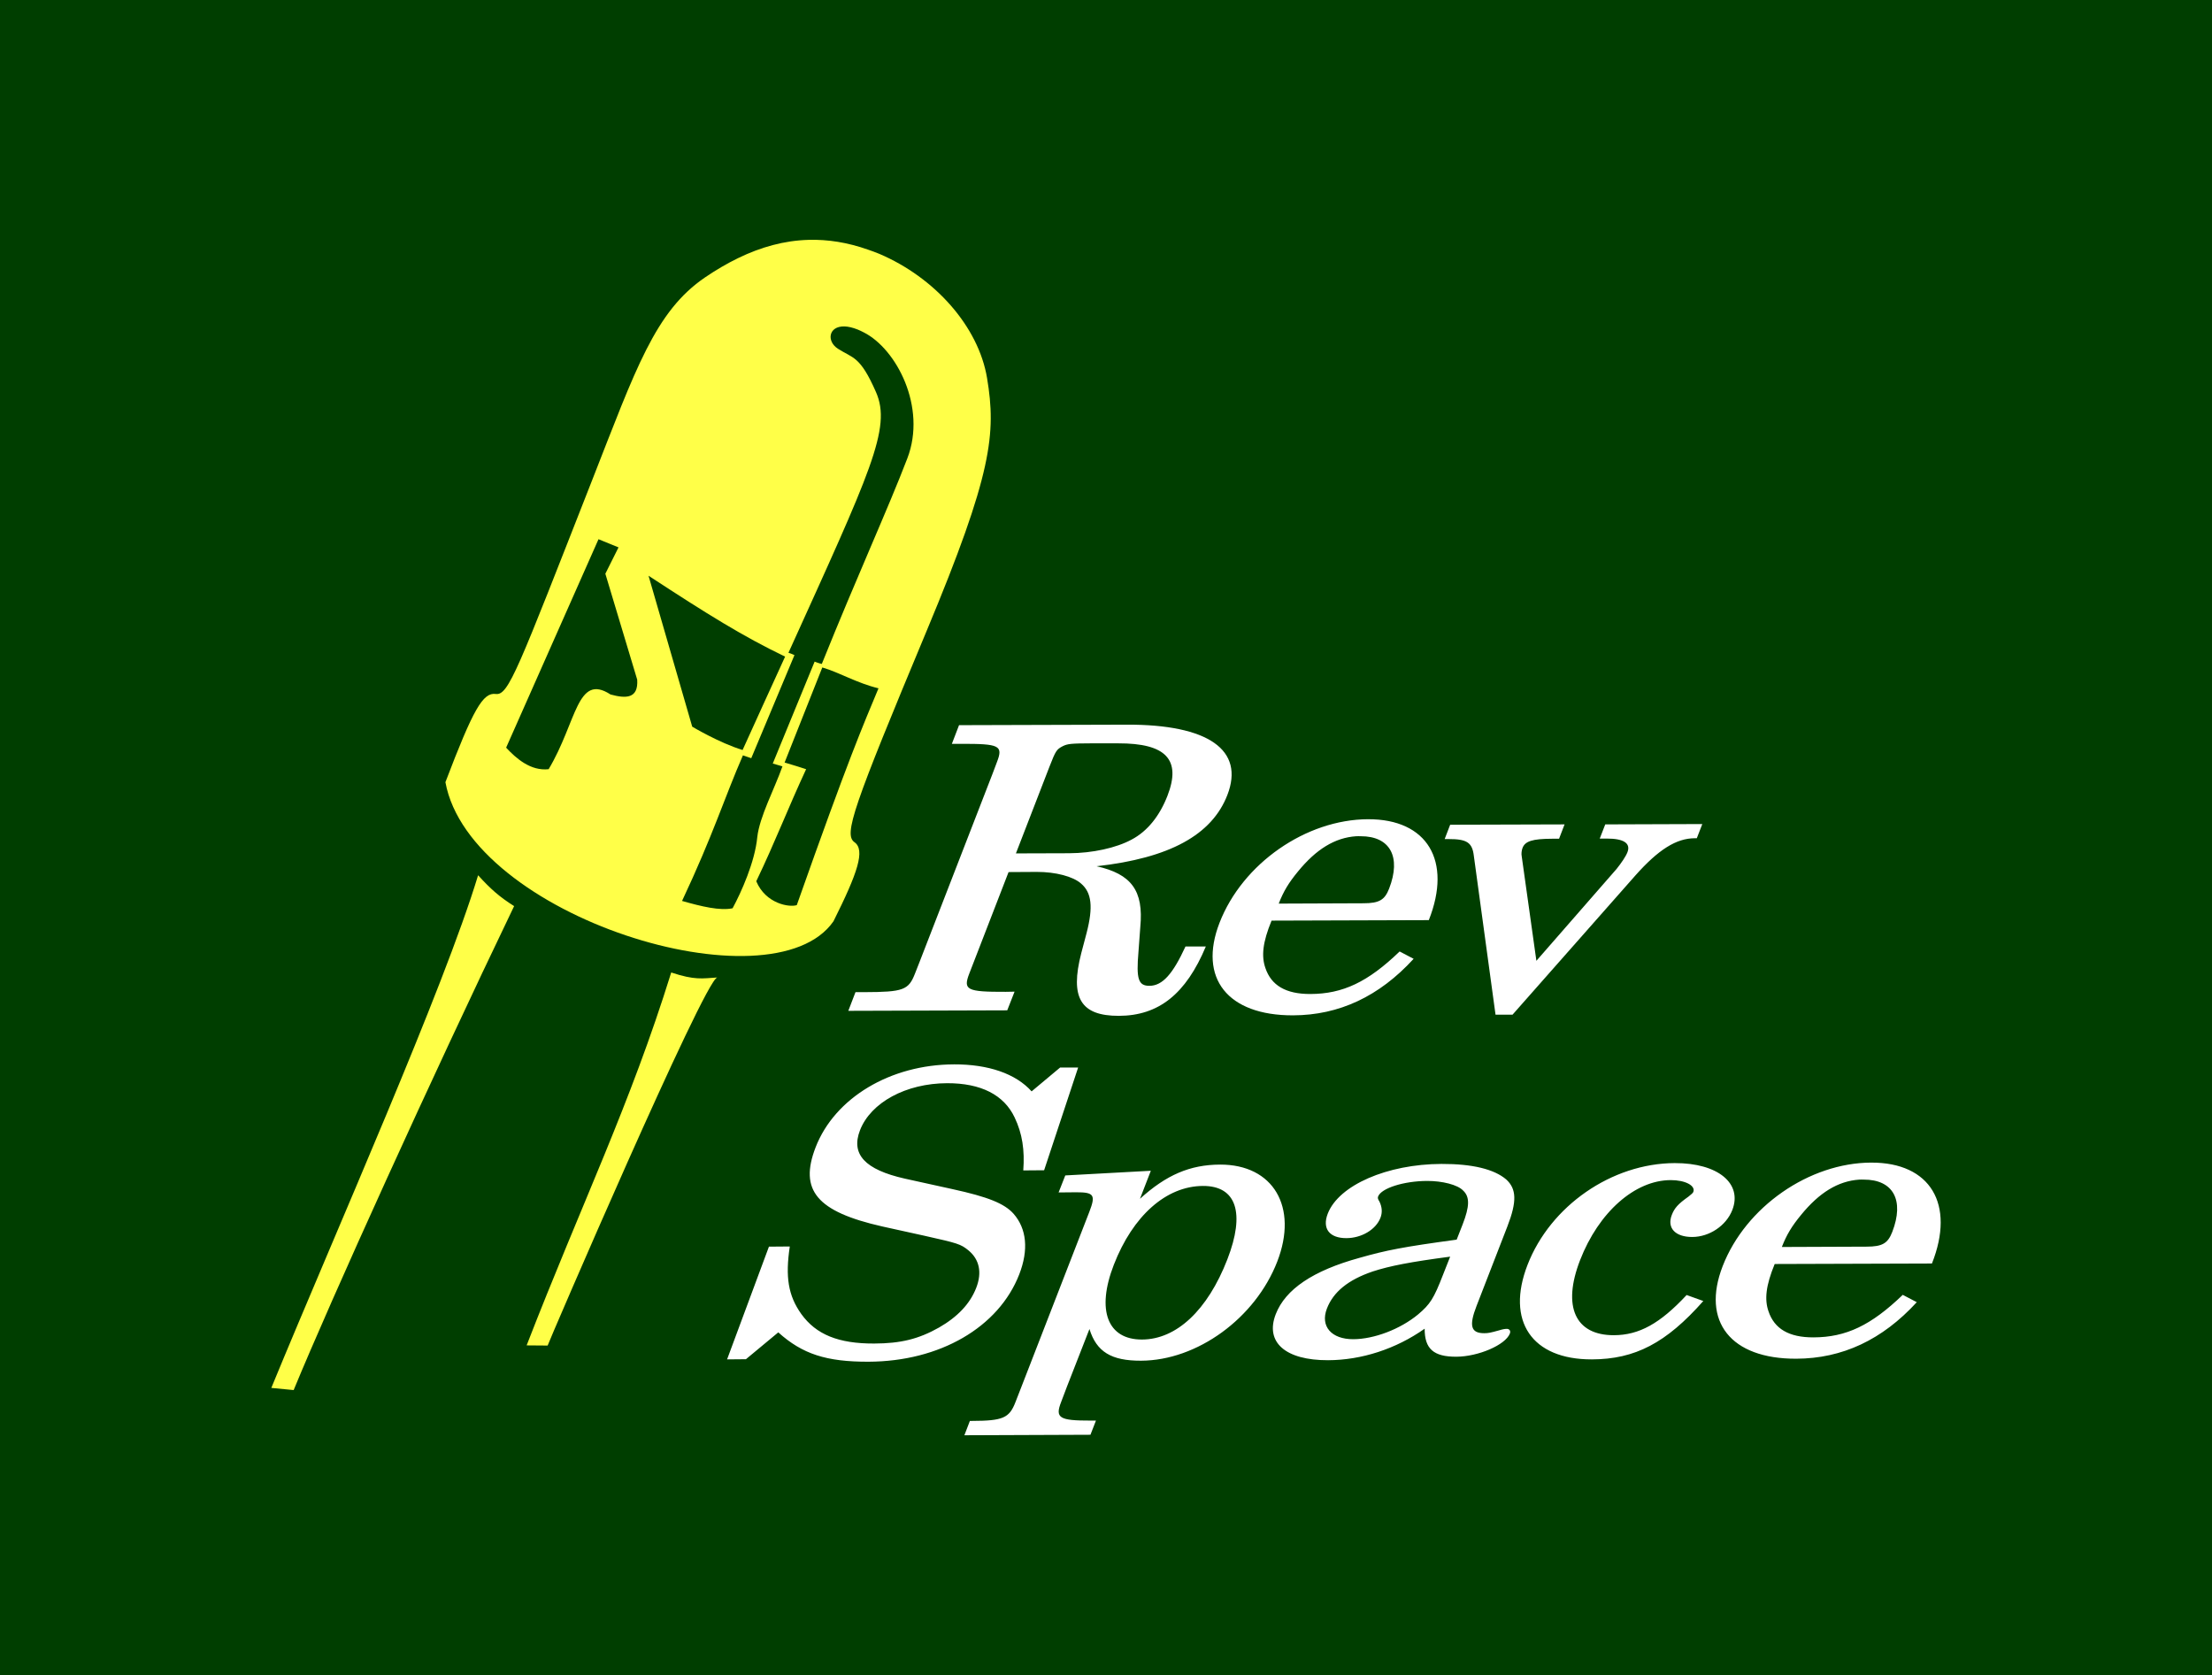
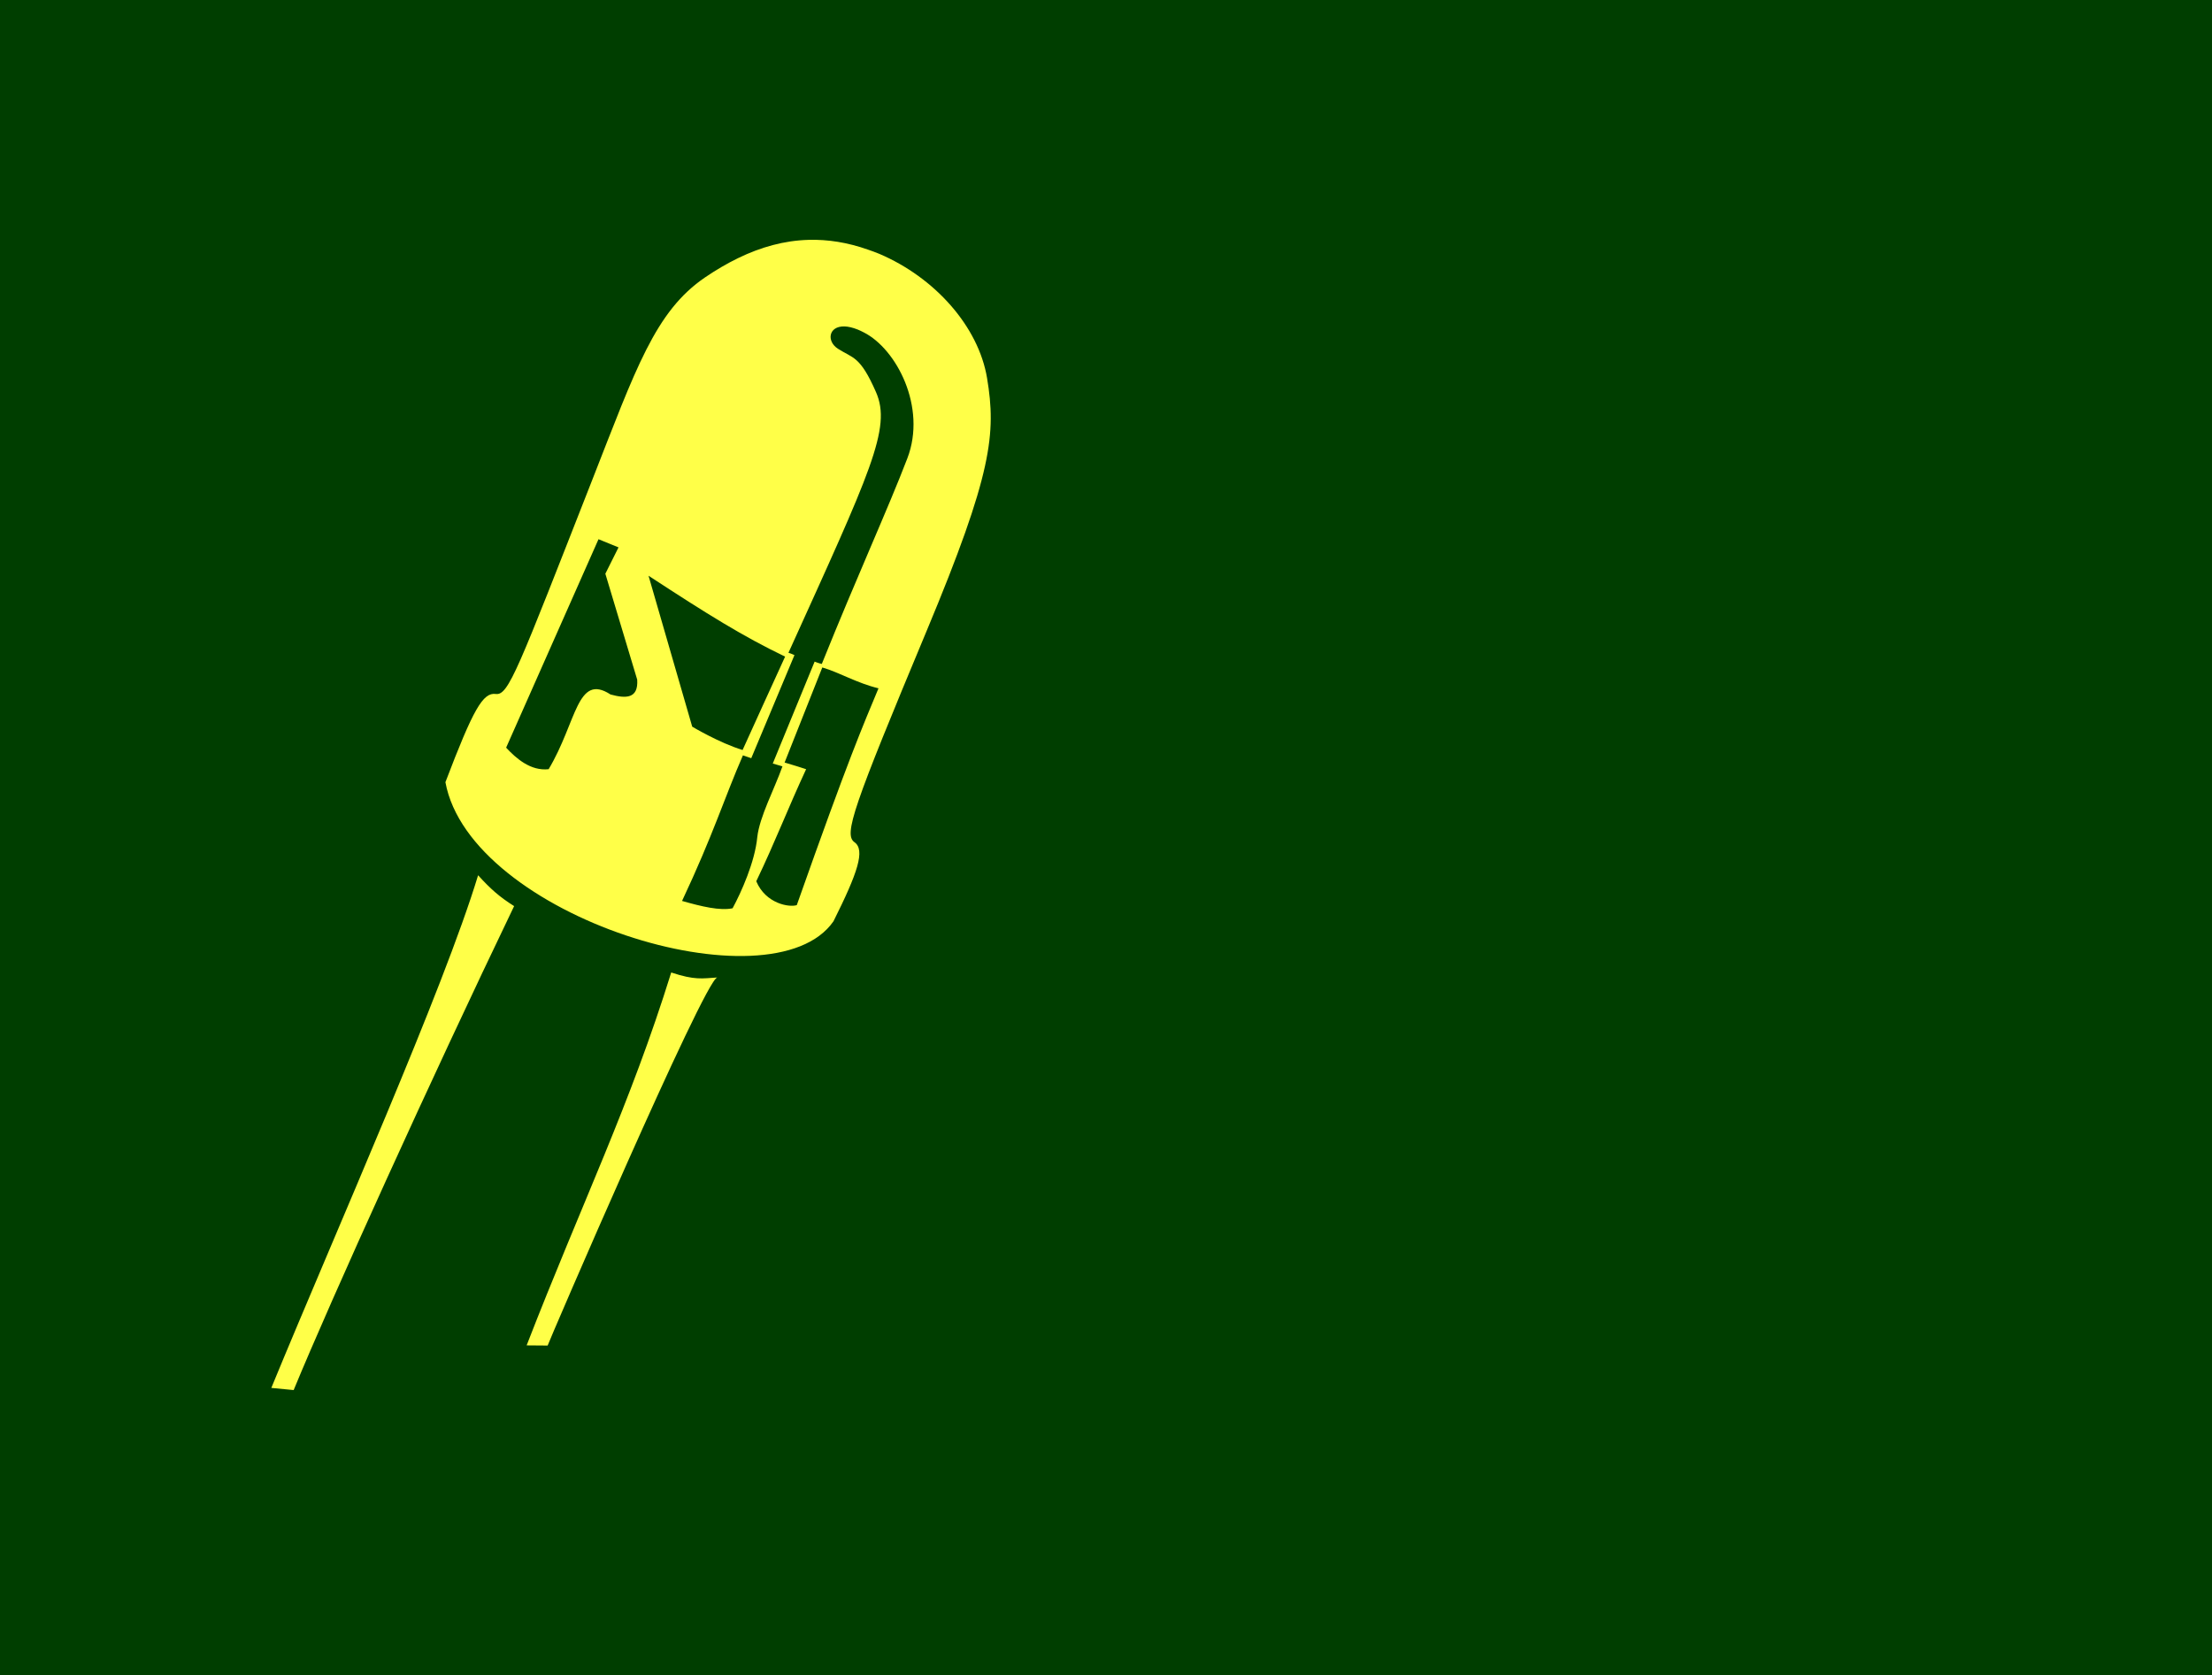
<svg xmlns="http://www.w3.org/2000/svg" xmlns:ns1="http://www.inkscape.org/namespaces/inkscape" xmlns:ns2="http://sodipodi.sourceforge.net/DTD/sodipodi-0.dtd" width="469.505" height="355.523" id="svg2836" version="1.1" ns1:version="0.47 r22583" ns2:docname="/home/juerd/data/jue/revspace/data/jue/revspace/logo.svg">
  <defs id="defs2838">
    <ns1:perspective ns2:type="inkscape:persp3d" ns1:vp_x="0 : 526.18109 : 1" ns1:vp_y="0 : 1000 : 0" ns1:vp_z="744.09448 : 526.18109 : 1" ns1:persp3d-origin="372.04724 : 350.78739 : 1" id="perspective2844" />
    <ns1:perspective id="perspective2829" ns1:persp3d-origin="0.5 : 0.33333333 : 1" ns1:vp_z="1 : 0.5 : 1" ns1:vp_y="0 : 1000 : 0" ns1:vp_x="0 : 0.5 : 1" ns2:type="inkscape:persp3d" />
    <ns1:perspective id="perspective2867" ns1:persp3d-origin="0.5 : 0.33333333 : 1" ns1:vp_z="1 : 0.5 : 1" ns1:vp_y="0 : 1000 : 0" ns1:vp_x="0 : 0.5 : 1" ns2:type="inkscape:persp3d" />
  </defs>
  <ns2:namedview id="base" pagecolor="#ffffff" bordercolor="#666666" borderopacity="1.0" ns1:pageopacity="0.0" ns1:pageshadow="2" ns1:zoom="0.35" ns1:cx="-287.39035" ns1:cy="292.04721" ns1:document-units="px" ns1:current-layer="layer1" showgrid="false" ns1:window-width="1440" ns1:window-height="847" ns1:window-x="0" ns1:window-y="26" ns1:window-maximized="1" />
  <g ns1:label="Laag 1" ns1:groupmode="layer" id="layer1" transform="translate(-96.676,-468.886)">
    <g id="g3664">
      <rect y="468.886" x="96.676" height="355.523" width="469.505" id="rect5497" style="fill:#003e00;fill-opacity:1;stroke:none" />
      <g transform="translate(-8.571,-8.571)" id="g3658">
        <g id="g2881">
          <g transform="translate(91.438,-226.014)" id="g3054">
            <path ns1:connector-curvature="0" id="path4060" style="fill:#ffff48;fill-opacity:1;stroke:none;display:inline" d="m 156.277,909.875 c -8.744,28.153 -19.003,49.027 -30.688,79.146 l 4.46,0.035 c -0.113,-0.008 33.237,-77.554 35.998,-78.119 -3.234,0.204 -4.75,0.599 -9.769,-1.062 z m -40.989,-20.636 c -7.356,24.279 -29.936,74.927 -43.891,108.807 l 4.743,0.46 c 7.967,-19.323 29.163,-66.057 46.794,-102.719 -3.118,-1.961 -5.04,-3.677 -7.646,-6.548 z m 73.057,-44.103 c 3.617,1.053 7.354,3.326 11.928,4.425 -3.303,7.946 -6.168,14.383 -17.344,46.015 -1.556,0.518 -6.578,-0.261 -8.601,-5.062 4.08,-8.508 6.612,-15.23 10.583,-23.786 -0.968,-0.332 -2.68,-0.85 -4.566,-1.416 l 8,-20.176 z M 151.463,825.668 c 12.542,8.198 20.035,12.862 28.989,17.167 -3.231,7.12 -5.803,12.661 -9.026,19.822 -4.976,-1.526 -10.69,-4.955 -10.69,-4.955 l -9.274,-32.033 z m -10.619,-7.752 4.248,1.734 -2.796,5.593 6.761,22.476 c 0.27,4.067 -2.398,4.045 -5.663,3.15 -7.134,-4.625 -7.135,5.825 -13.132,15.857 -3.83,0.432 -6.898,-2.288 -9.026,-4.566 l 19.609,-44.245 z m 52.209,-45.165 c 0.787,0.021 1.728,0.235 2.832,0.673 0.392,0.156 0.842,0.383 1.274,0.602 6.918,3.495 13.4,15.857 9.238,26.724 -4.101,10.709 -10.632,24.947 -18.158,43.643 -0.637,-0.139 -1.522,-0.496 -1.522,-0.496 l -8.884,21.627 2.053,0.602 c -1.712,4.849 -4.871,10.699 -5.345,15.043 -0.492,5.202 -3.404,11.706 -5.239,15.079 -2.673,0.563 -6.583,-0.377 -10.725,-1.557 6.636,-14.104 8.986,-21.882 12.92,-30.901 l 1.77,0.602 9.168,-21.875 c 0,0 -0.747,-0.362 -1.274,-0.496 17.403,-38.411 21.938,-47.684 18.583,-55.324 -3.39,-7.721 -4.83,-7.127 -8.07,-9.203 -2.468,-1.581 -2.03,-4.835 1.38,-4.743 z m -7.61,-18.371 c -5.199,0.142 -10.139,1.533 -14.937,3.858 -2.388,1.158 -4.72,2.529 -7.044,4.106 -10.617,7.223 -14.699,19.432 -23.928,42.935 -15.844,40.351 -17.782,45.85 -20.494,45.484 -2.712,-0.366 -4.765,3.166 -10.69,18.724 5.225,28.509 69.349,48.326 82.367,29.52 5.151,-10.3 6.781,-15.132 4.46,-16.778 -2.321,-1.646 -0.396,-7.222 15.326,-44.882 13.935,-33.36 14.766,-41.875 12.813,-53.625 -1.83,-11.016 -11.148,-21.375 -22.866,-26.37 -0.781,-0.333 -1.571,-0.601 -2.372,-0.885 -4.38,-1.553 -8.593,-2.199 -12.636,-2.088 z" />
-             <path ns1:connector-curvature="0" id="path4025" style="fill:#ffffff;fill-opacity:1;stroke:none;display:inline" d="m 321.612,970.189 -1.522,3.858 c -1.954,5.037 -2.713,6.236 -5.309,8.424 -3.778,3.115 -9.308,5.225 -13.734,5.239 -4.631,0.015 -7.058,-2.735 -5.593,-6.513 1.368,-3.526 4.486,-6.08 9.699,-7.858 3.647,-1.186 8.008,-2.033 16.459,-3.15 z m -52.457,-15.008 c 7.102,-0.023 8.978,5.752 5.168,15.574 -4.201,10.83 -10.815,17.002 -18.123,17.025 -7.307,0.023 -9.727,-6.203 -5.982,-15.857 4.038,-10.41 11.115,-16.717 18.937,-16.742 z m 139.319,-1.345 c 0.303,-0.02 0.612,9.8e-4 0.92,0 6.278,-0.02 8.658,4.398 6.053,11.114 -0.944,2.435 -2.122,3.104 -5.416,3.115 l -18.017,0.071 c 1.01,-2.603 2.129,-4.442 4.071,-6.796 3.858,-4.729 7.837,-7.204 12.389,-7.504 z m -135.708,-3.186 c -6.381,0.02 -11.434,2.207 -16.99,7.256 l 2.301,-5.947 -18.158,0.991 -1.416,3.61 3.717,-0.035 c 3.808,-0.012 4.197,0.567 2.796,4.177 l -14.371,37.024 -1.31,3.363 c -1.303,3.358 -2.651,3.943 -9.238,3.964 l -0.425,0 -1.168,3.044 26.759,-0.106 1.168,-3.009 -1.133,0 c -6.69,0.021 -7.568,-0.571 -6.265,-3.929 l 1.274,-3.363 4.743,-12.141 c 1.507,4.859 4.659,6.745 10.937,6.725 11.939,-0.038 24.261,-9.02 28.919,-21.025 4.494,-11.586 -0.82,-20.637 -12.141,-20.6 z m 47.006,-0.142 c -11.527,0.037 -21.795,4.503 -24.14,10.548 -1.238,3.19 0.362,5.215 3.964,5.203 3.191,-0.01 6.244,-1.8 7.221,-4.318 0.423,-1.091 0.361,-2.261 -0.212,-3.433 -0.39,-0.586 -0.381,-0.845 -0.283,-1.097 0.684,-1.763 5.466,-3.276 10.406,-3.292 3.191,-0.01 6.487,0.799 7.646,2.053 1.434,1.337 1.359,3.372 -0.106,7.15 l -1.274,3.256 c -11.393,1.546 -14.939,2.247 -20.6,3.858 -9.893,2.715 -15.752,6.675 -17.804,11.964 -2.312,5.961 2.057,9.798 11.114,9.769 7.102,-0.023 14.408,-2.394 20.494,-6.69 -0.014,4.276 1.888,5.962 6.725,5.947 4.631,-0.015 10.418,-2.485 11.362,-4.92 0.228,-0.588 -0.123,-0.993 -0.637,-0.991 -0.412,10e-4 -0.845,0.064 -1.664,0.319 -1.842,0.509 -2.291,0.599 -3.115,0.602 -2.882,0.009 -3.292,-1.572 -1.664,-5.77 l 6.548,-16.884 c 2.052,-5.289 1.955,-7.976 -0.248,-9.982 -2.55,-2.172 -7.147,-3.313 -13.734,-3.292 z m 49.519,-0.177 c -13.38,0.043 -26.402,9.082 -31.255,21.592 -4.625,11.922 0.901,20.11 13.663,20.07 9.16,-0.029 15.767,-3.475 23.645,-12.389 l -3.54,-1.274 c -5.638,6.055 -10.081,8.513 -15.433,8.53 -8.234,0.026 -10.996,-6.105 -7.185,-15.928 3.941,-10.159 11.604,-16.966 19.22,-16.99 3.088,-0.01 5.335,1.17 4.814,2.513 -0.098,0.252 -0.419,0.486 -1.026,0.991 -2.266,1.6 -2.986,2.466 -3.54,3.894 -1.075,2.771 0.751,4.684 4.354,4.672 3.602,-0.011 7.192,-2.376 8.495,-5.734 2.182,-5.625 -3.052,-9.975 -12.212,-9.946 z m 41.697,-0.106 c -13.174,0.042 -26.653,9.388 -31.538,21.981 -4.56,11.754 1.715,19.689 15.61,19.645 9.777,-0.031 18.278,-4.01 25.591,-11.999 l -2.973,-1.557 c -6.728,6.478 -12.041,9.004 -18.937,9.026 -5.249,0.017 -8.314,-1.836 -9.557,-5.522 -0.876,-2.513 -0.585,-5.435 1.31,-10.052 l 33.378,-0.106 c 4.988,-12.594 -0.328,-21.455 -12.884,-21.415 z M 216.273,929.378 c -13.483,0.043 -25.272,7.097 -29.343,17.592 -3.55,9.151 0.267,13.671 14.158,16.813 l 8.991,1.982 c 6.997,1.571 7.634,1.743 9.274,3.079 2.339,1.921 2.934,4.69 1.664,7.964 -1.303,3.358 -3.926,6.148 -7.893,8.424 -4.341,2.446 -8.108,3.38 -13.769,3.398 -7.616,0.024 -12.324,-1.915 -15.468,-6.265 -2.792,-3.932 -3.406,-7.876 -2.442,-14.335 l -4.425,0.035 -8.884,23.928 4,-0.035 6.867,-5.699 c 5.104,4.596 10.195,6.258 19.149,6.23 15.129,-0.048 27.634,-7.298 31.998,-18.548 2.019,-5.205 1.573,-9.671 -1.203,-12.849 -1.932,-2.174 -5.408,-3.586 -12.99,-5.239 l -10.123,-2.23 c -8.411,-1.902 -11.473,-5.144 -9.486,-10.265 2.28,-5.877 9.728,-9.954 18.477,-9.982 7.204,-0.023 12.075,2.484 14.335,7.256 1.649,3.433 2.164,6.978 1.841,11.256 l 4.425,-0.035 7.221,-21.804 -3.823,0 -6.053,5.062 c -3.372,-3.763 -9.187,-5.757 -16.495,-5.734 z m 85.411,-48.422 c 0.303,-0.02 0.612,9.9e-4 0.92,0 6.278,-0.02 8.658,4.398 6.053,11.114 -0.944,2.435 -2.122,3.104 -5.416,3.115 l -18.017,0.071 c 1.01,-2.603 2.129,-4.442 4.071,-6.796 3.858,-4.729 7.837,-7.204 12.389,-7.504 z m 73.447,-2.584 -20.6,0.071 -1.168,3.009 1.451,0 c 3.602,-0.011 5.174,0.972 4.425,2.902 -0.358,0.924 -1.298,2.279 -2.301,3.54 l -17.025,19.503 -3.115,-22.193 c -0.113,-0.503 -0.018,-1.266 0.177,-1.77 0.554,-1.427 2.081,-1.933 6.301,-1.947 l 1.451,0 1.168,-3.044 -24.282,0.071 -1.168,3.044 0.814,0 c 3.911,-0.013 5.047,0.725 5.38,3.575 l 4.601,33.697 3.61,0 26.051,-29.52 c 4.928,-5.55 8.725,-7.916 12.636,-7.929 l 0.425,0 1.168,-3.009 z m -70.934,-1.026 c -13.174,0.042 -26.653,9.388 -31.538,21.981 -4.56,11.754 1.715,19.689 15.61,19.645 9.777,-0.031 18.278,-4.01 25.591,-11.999 l -2.973,-1.557 c -6.728,6.478 -12.041,9.004 -18.937,9.026 -5.249,0.017 -8.314,-1.836 -9.557,-5.522 -0.876,-2.513 -0.585,-5.435 1.31,-10.052 l 33.378,-0.106 c 4.988,-12.594 -0.328,-21.455 -12.884,-21.415 z m -58.616,-16.105 5.557,0 c 10.189,-0.032 13.441,3.474 10.477,11.114 -1.661,4.282 -4.25,7.538 -7.61,9.309 -3.257,1.771 -8.333,2.887 -13.274,2.902 l -11.291,0.035 7.15,-18.477 c 1.303,-3.358 1.507,-3.608 2.796,-4.283 1.019,-0.506 1.769,-0.588 6.194,-0.602 z m 7.398,-3.964 -35.608,0.106 -1.522,3.964 1.841,0 c 8.337,-0.026 9.084,0.367 7.716,3.894 l -0.92,2.442 -15.539,40.068 -0.92,2.336 c -1.368,3.526 -2.459,3.938 -10.796,3.964 l -1.841,0 -1.522,3.964 33.732,-0.106 1.557,-3.964 -1.876,0.035 c -8.337,0.026 -9.084,-0.403 -7.716,-3.929 l 0.92,-2.372 7.398,-19.114 5.982,-0.035 c 4.014,-0.013 7.737,0.974 9.415,2.478 2.236,1.921 2.597,4.938 1.168,10.477 l -1.133,4.283 c -2.445,9.483 -0.131,13.335 8,13.309 8.439,-0.027 14.224,-4.649 18.441,-14.725 l -4.318,0 c -2.659,5.794 -4.867,8.345 -7.646,8.353 -2.367,0.008 -2.834,-1.433 -2.336,-7.221 l 0.389,-5.274 c 0.732,-7.717 -1.897,-11.231 -9.274,-12.884 15.472,-1.726 24.461,-6.635 27.75,-15.114 3.713,-9.571 -4.053,-14.992 -21.344,-14.937 z" />
          </g>
        </g>
      </g>
    </g>
  </g>
</svg>